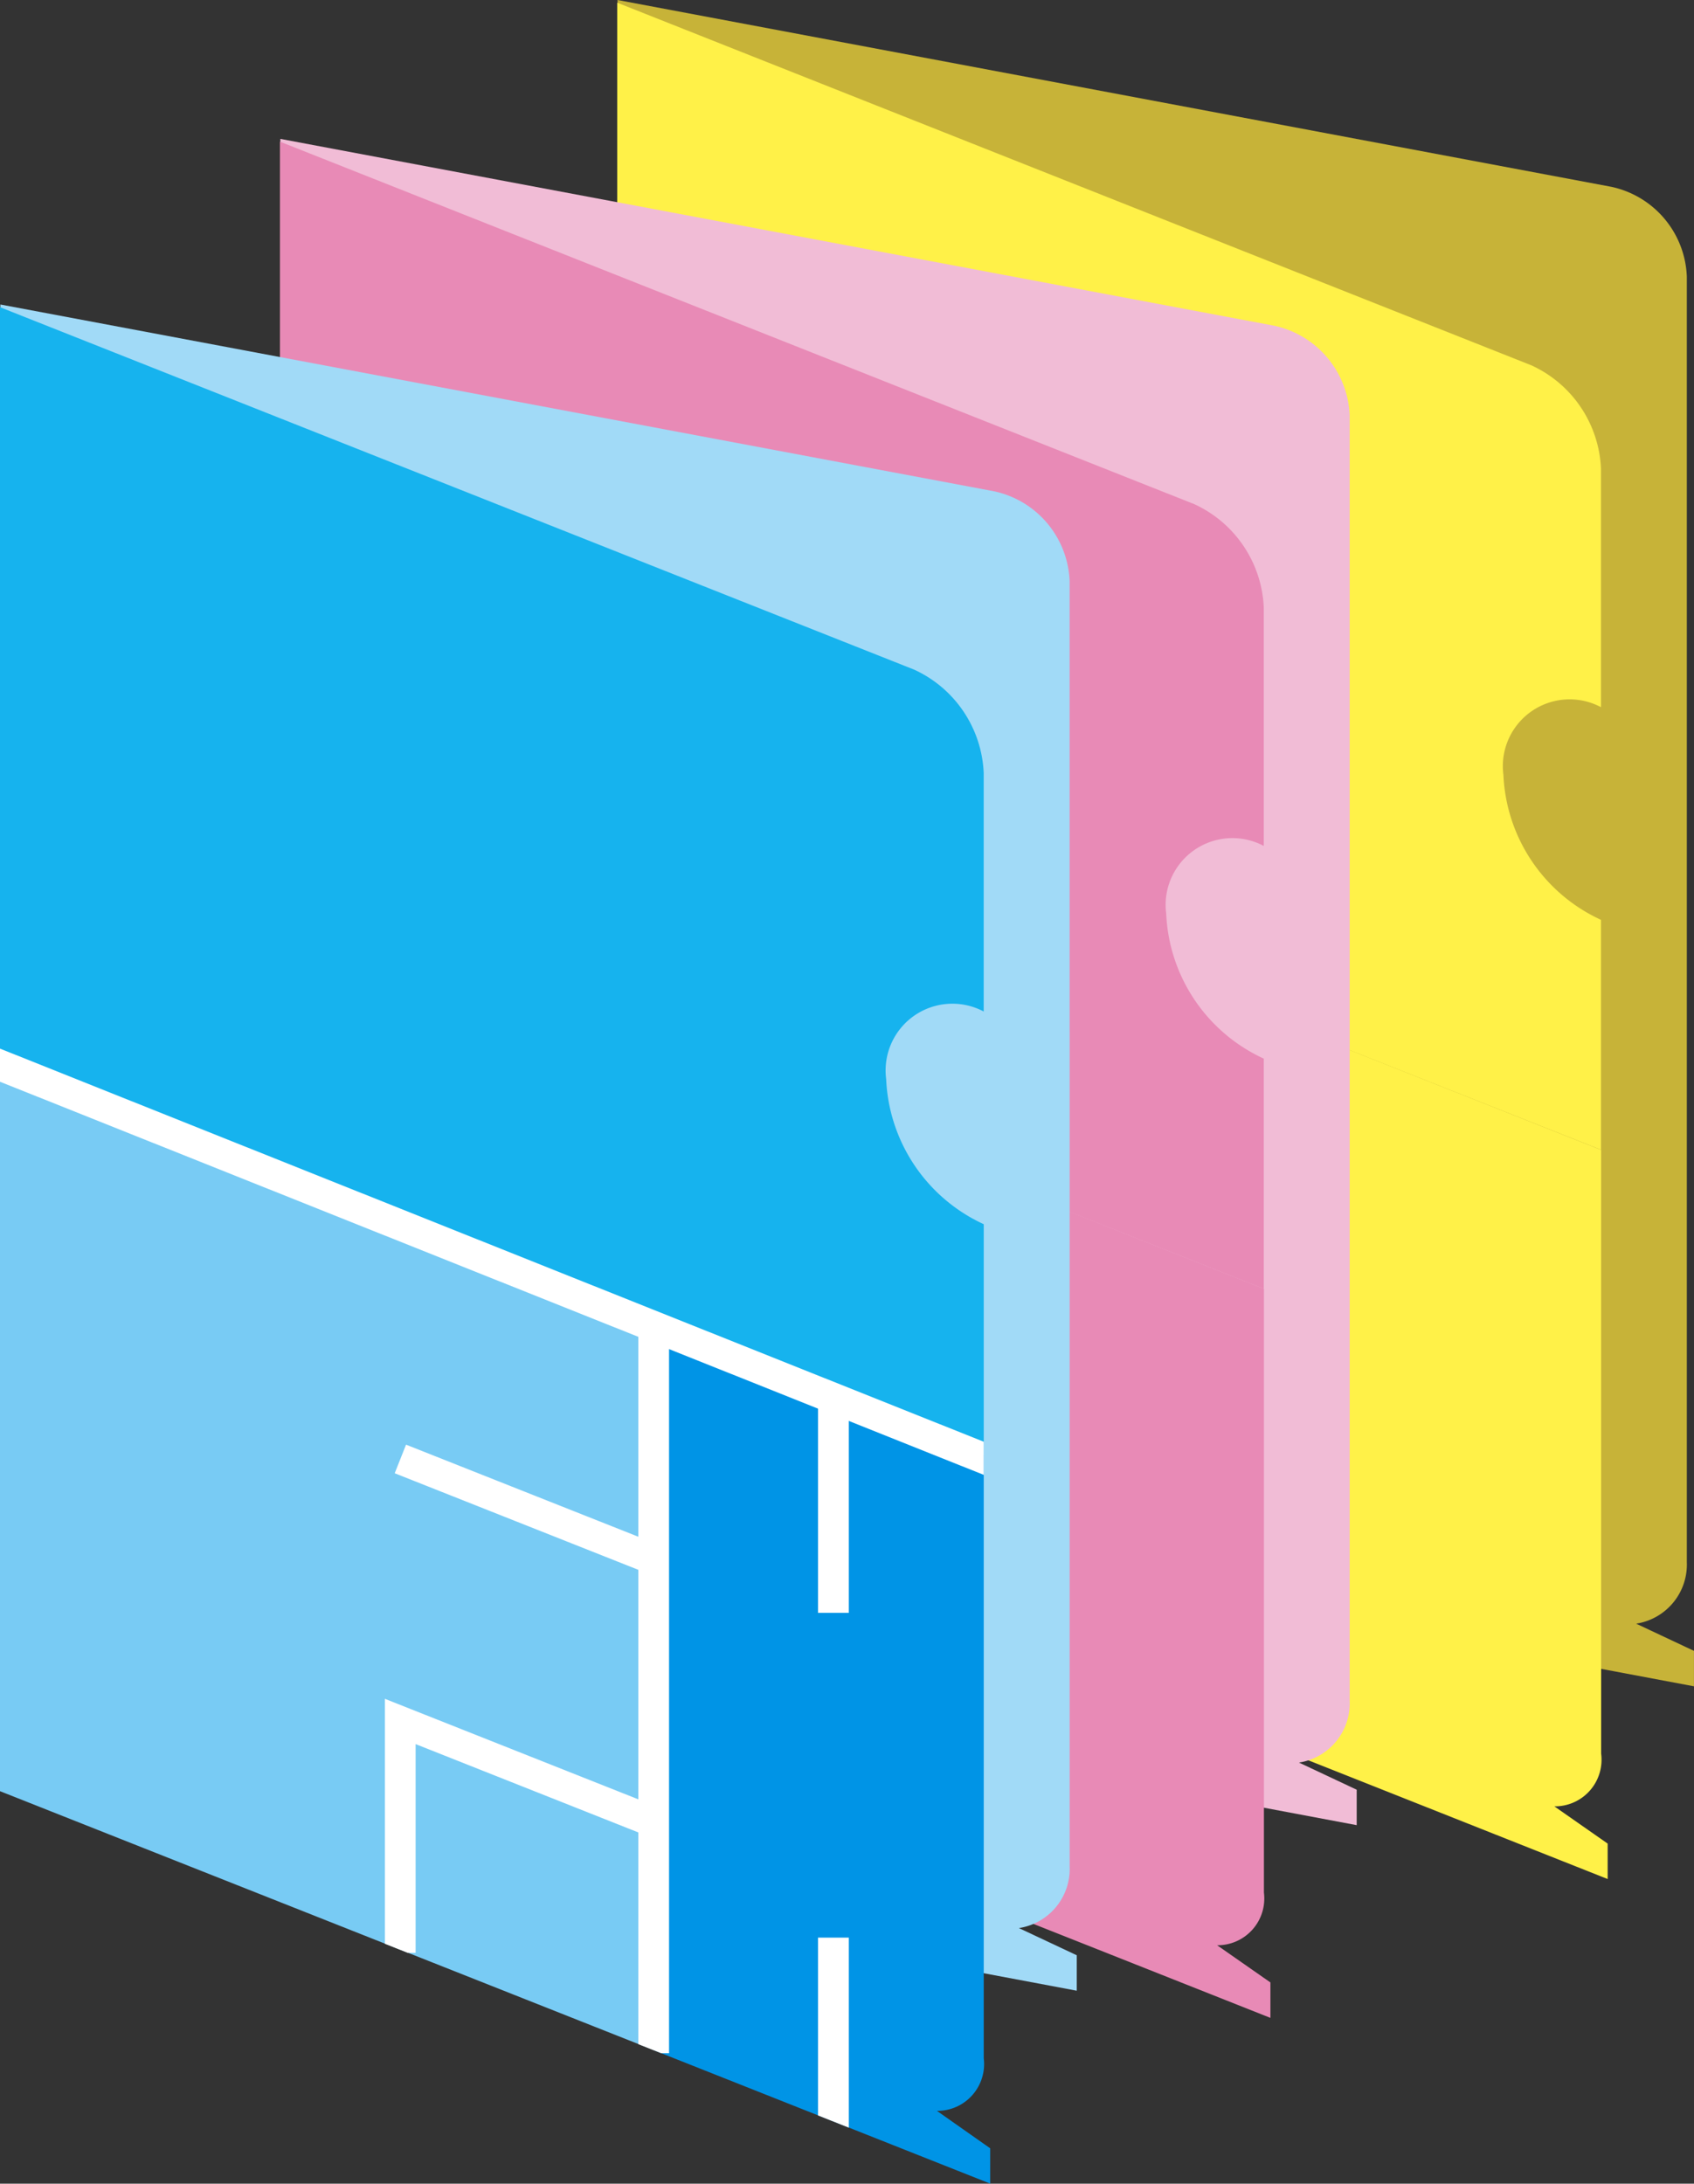
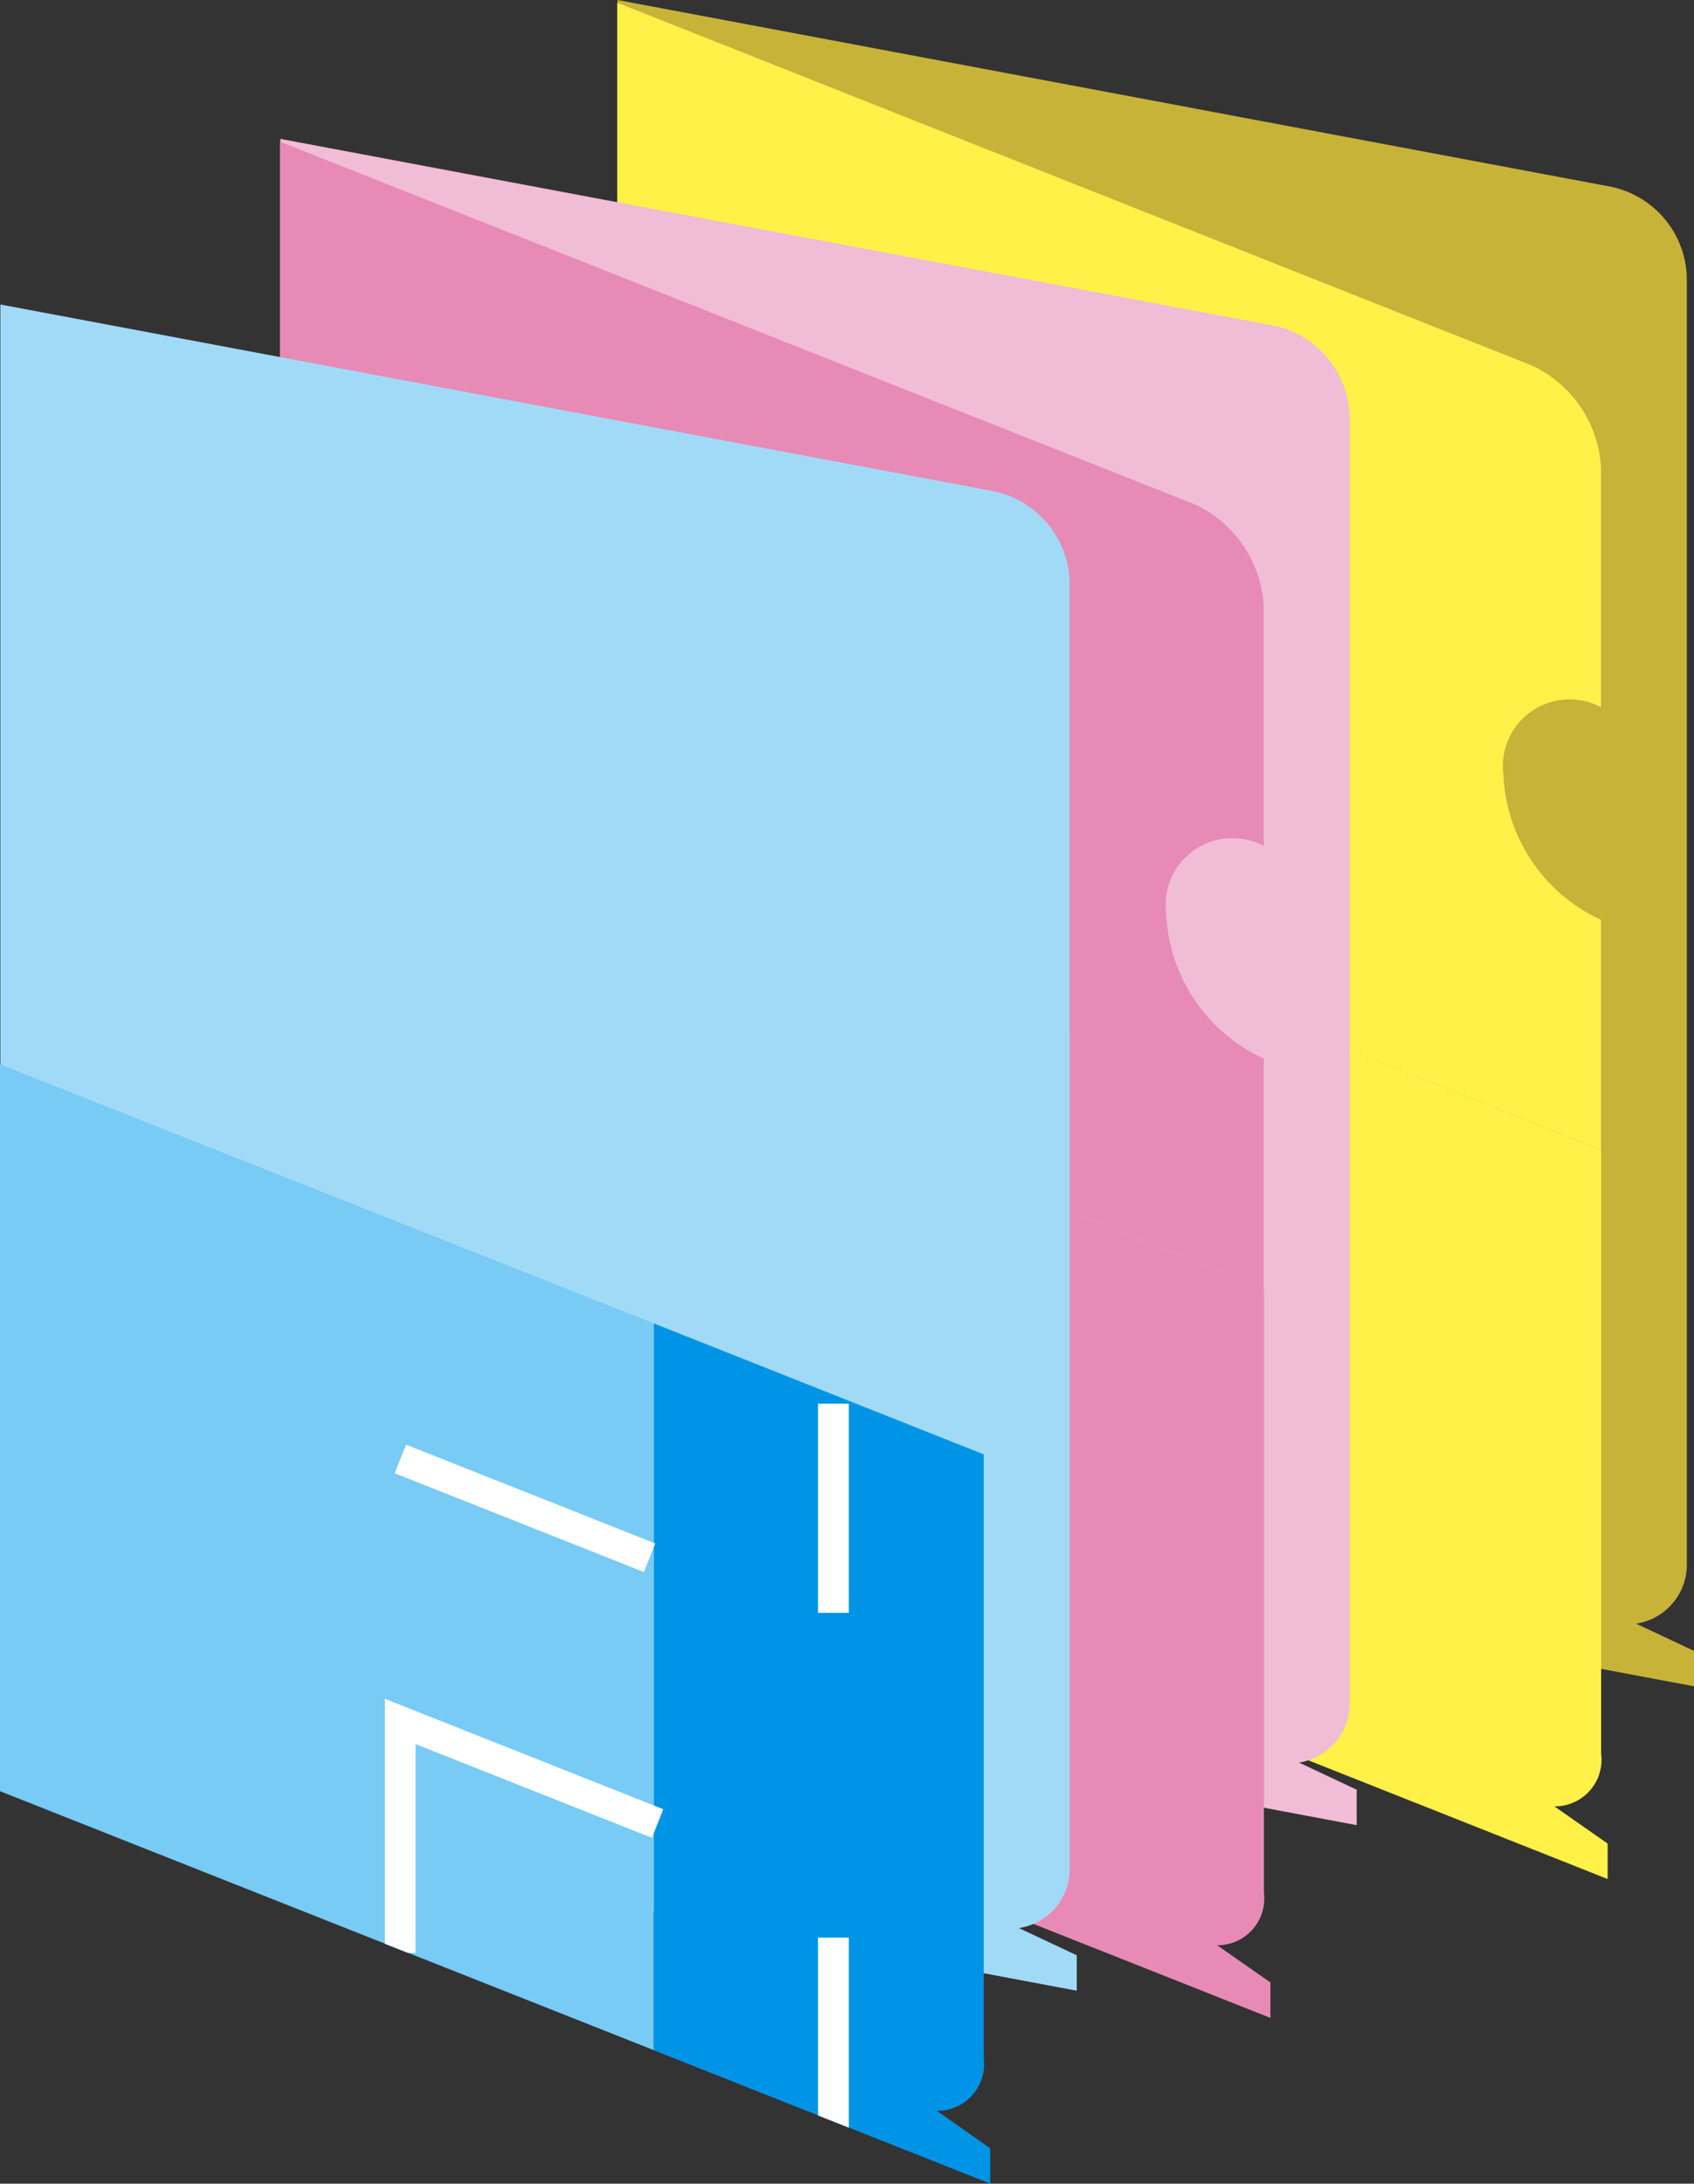
<svg xmlns="http://www.w3.org/2000/svg" width="54.305" height="70" viewBox="0 0 54.305 70">
  <rect x="0" y="0" width="54.305" height="70" fill="#333333" stroke="none" />
  <defs>
    <clipPath id="clip-path">
      <path id="パス_884" data-name="パス 884" d="M415.682,239.872v26.735a1.5,1.5,0,0,1-1.5,1.688l1.707,1.2v1.136L405.1,266.351l-20.955-8.3V210.476l29.309,11.62a3.822,3.822,0,0,1,2.227,3.309v14.467Z" transform="translate(-384.146 -210.476)" fill="none" />
    </clipPath>
  </defs>
  <g id="グループ_870" data-name="グループ 870" transform="translate(-489.146 436.276)">
    <g id="グループ_137" data-name="グループ 137" transform="translate(508.943 -436.276)">
      <path id="パス_873" data-name="パス 873" d="M436.02,225.061v26.734a1.918,1.918,0,0,1-1.624,1.977l1.853.872v1.136l-11.728-2.205-22.779-4.284V201.724l31.859,5.989a3.061,3.061,0,0,1,2.419,2.881v14.467Z" transform="translate(-401.742 -201.724)" fill="#c7b338" />
    </g>
    <g id="グループ_138" data-name="グループ 138" transform="translate(508.932 -436.187)">
      <path id="パス_874" data-name="パス 874" d="M433.269,231.2a5.37,5.37,0,0,1-3.128-4.649,2.141,2.141,0,0,1,3.128-2.168v-7.649a3.823,3.823,0,0,0-2.229-3.308L401.732,201.8v24.27l31.537,12.5Z" transform="translate(-401.732 -201.803)" fill="#fff148" />
      <path id="パス_875" data-name="パス 875" d="M431.774,256.919a1.494,1.494,0,0,0,1.5-1.689V235.877l-10.581-4.2-20.956-8.308v23.3l20.956,8.3,10.79,4.28v-1.136Z" transform="translate(-401.732 -199.104)" fill="#fff148" />
    </g>
    <g id="グループ_139" data-name="グループ 139" transform="translate(498.133 -431.824)" style="mix-blend-mode: multiply;isolation: isolate">
      <path id="パス_876" data-name="パス 876" d="M426.414,229.017v26.736a1.92,1.92,0,0,1-1.625,1.977l1.85.87v1.136l-11.728-2.205-22.777-4.282V205.681l31.86,5.989a3.065,3.065,0,0,1,2.42,2.883v14.464Z" transform="translate(-392.134 -205.681)" fill="#f1bcd6" />
    </g>
    <g id="グループ_140" data-name="グループ 140" transform="translate(498.122 -431.736)">
      <path id="パス_877" data-name="パス 877" d="M423.661,235.154a5.371,5.371,0,0,1-3.128-4.649,2.141,2.141,0,0,1,3.128-2.169v-7.646a3.826,3.826,0,0,0-2.228-3.31l-29.309-11.62v24.272l31.537,12.5Z" transform="translate(-392.124 -205.759)" fill="#e88ab6" />
      <path id="パス_878" data-name="パス 878" d="M422.166,260.877a1.5,1.5,0,0,0,1.5-1.689V239.833l-10.582-4.2-20.955-8.306v23.3l20.955,8.3,10.79,4.278v-1.136Z" transform="translate(-392.124 -203.06)" fill="#e88ab6" />
    </g>
    <g id="グループ_141" data-name="グループ 141" transform="translate(489.158 -426.517)" style="mix-blend-mode: multiply;isolation: isolate">
      <path id="パス_879" data-name="パス 879" d="M418.435,233.735v26.733a1.917,1.917,0,0,1-1.627,1.977l1.855.872v1.136l-11.732-2.205-22.774-4.28V210.4l31.856,5.988a3.065,3.065,0,0,1,2.421,2.881v14.468Z" transform="translate(-384.157 -210.398)" fill="#a1daf7" />
    </g>
    <g id="グループ_145" data-name="グループ 145" transform="translate(489.146 -426.429)">
      <g id="グループ_144" data-name="グループ 144" transform="translate(0 0)" clip-path="url(#clip-path)">
        <g id="グループ_143" data-name="グループ 143" transform="translate(-1.537)">
-           <path id="パス_880" data-name="パス 880" d="M415.682,239.872a5.376,5.376,0,0,1-3.128-4.65,2.141,2.141,0,0,1,3.128-2.168v-7.649a3.822,3.822,0,0,0-2.227-3.309l-29.309-11.62v24.271l31.536,12.5Z" transform="translate(-382.609 -210.476)" fill="#16b3ee" />
          <g id="グループ_142" data-name="グループ 142" transform="translate(1.537 24.271)">
            <path id="パス_881" data-name="パス 881" d="M411.855,264.672a1.5,1.5,0,0,0,1.5-1.688V243.628l-10.581-4.2v23.3l10.791,4.278V265.87Z" transform="translate(-381.816 -231.124)" fill="#0094e6" />
            <path id="パス_882" data-name="パス 882" d="M384.146,232.048v23.3l20.955,8.3v-23.3Z" transform="translate(-384.146 -232.048)" fill="#78cbf4" />
          </g>
-           <line id="線_1" data-name="線 1" x1="34.599" y1="13.826" transform="translate(0 23.684)" fill="none" stroke="#fff" stroke-miterlimit="10" stroke-width="0.986" />
-           <line id="線_2" data-name="線 2" y2="23.533" transform="translate(22.492 32.437)" fill="none" stroke="#fff" stroke-miterlimit="10" stroke-width="0.986" />
          <line id="線_3" data-name="線 3" y2="6.705" transform="translate(28.254 35.149)" fill="none" stroke="#fff" stroke-miterlimit="10" stroke-width="0.986" />
          <line id="線_4" data-name="線 4" y2="7.543" transform="translate(28.254 52.265)" fill="none" stroke="#fff" stroke-miterlimit="10" stroke-width="0.986" />
          <line id="線_5" data-name="線 5" x2="7.989" y2="3.167" transform="translate(14.372 36.921)" fill="none" stroke="#fff" stroke-miterlimit="10" stroke-width="0.986" />
          <path id="パス_883" data-name="パス 883" d="M403.8,254.043l-8.25-3.272v7.417" transform="translate(-381.182 -205.435)" fill="none" stroke="#fff" stroke-miterlimit="10" stroke-width="0.986" />
        </g>
      </g>
    </g>
  </g>
</svg>